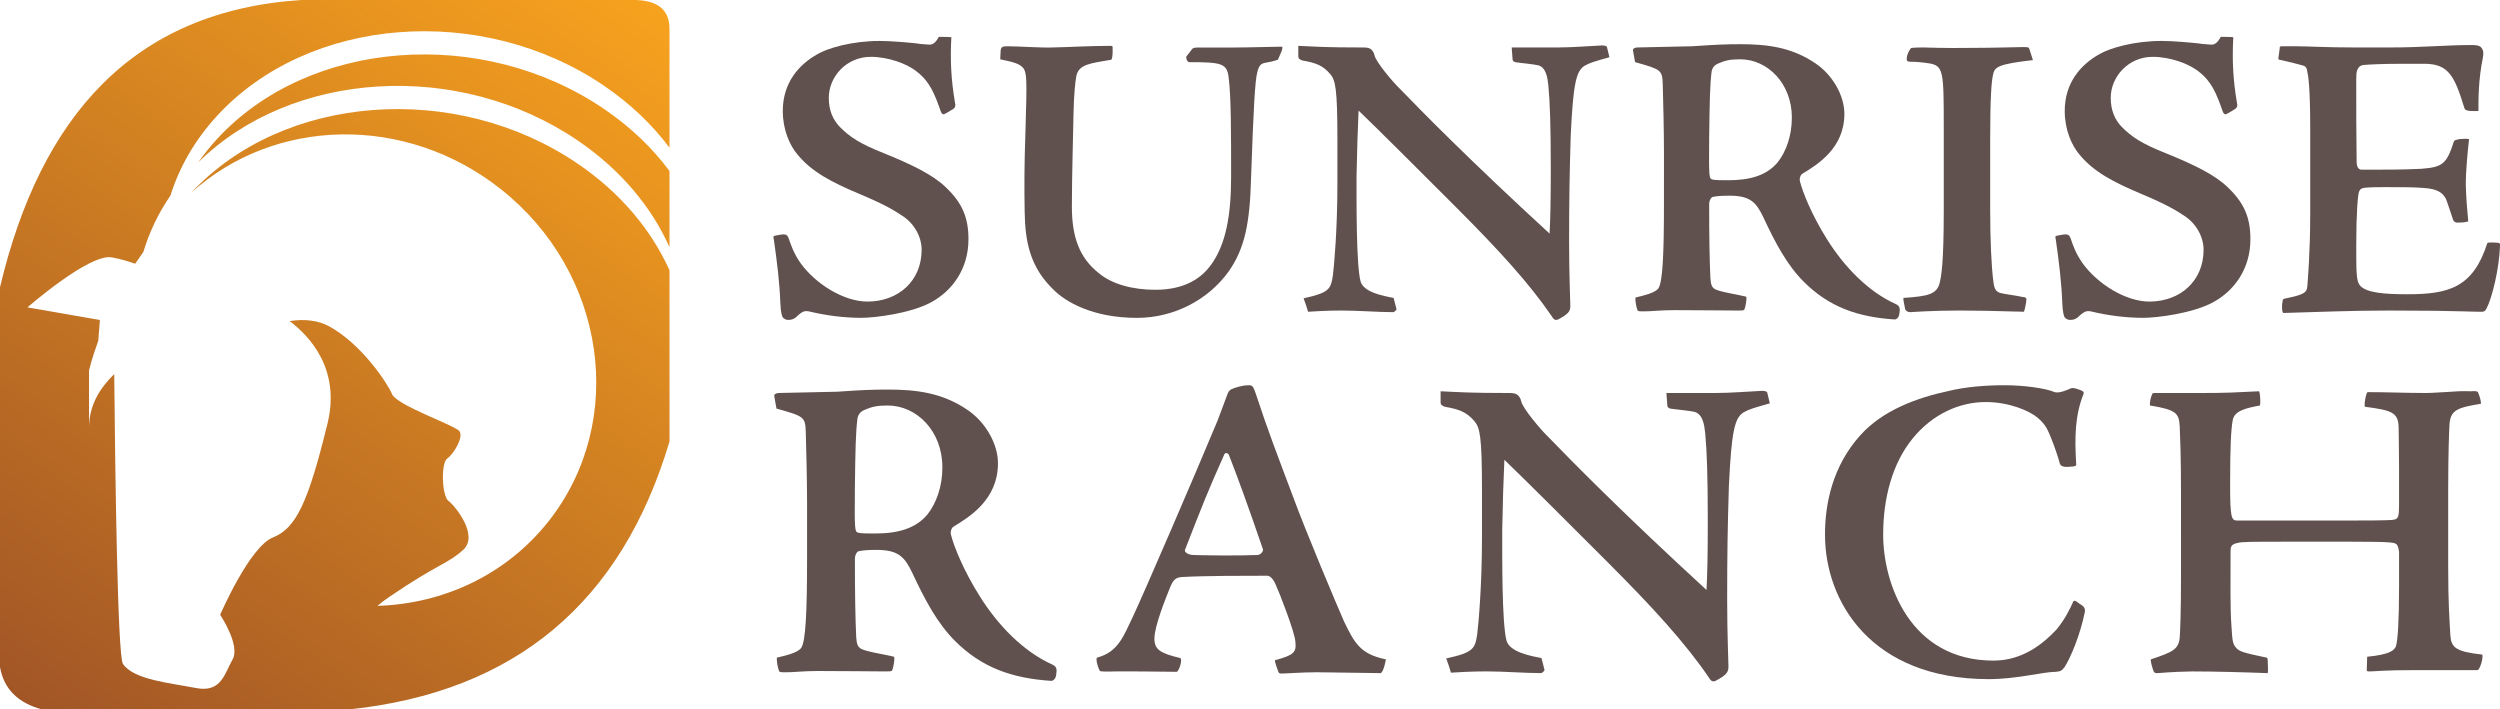
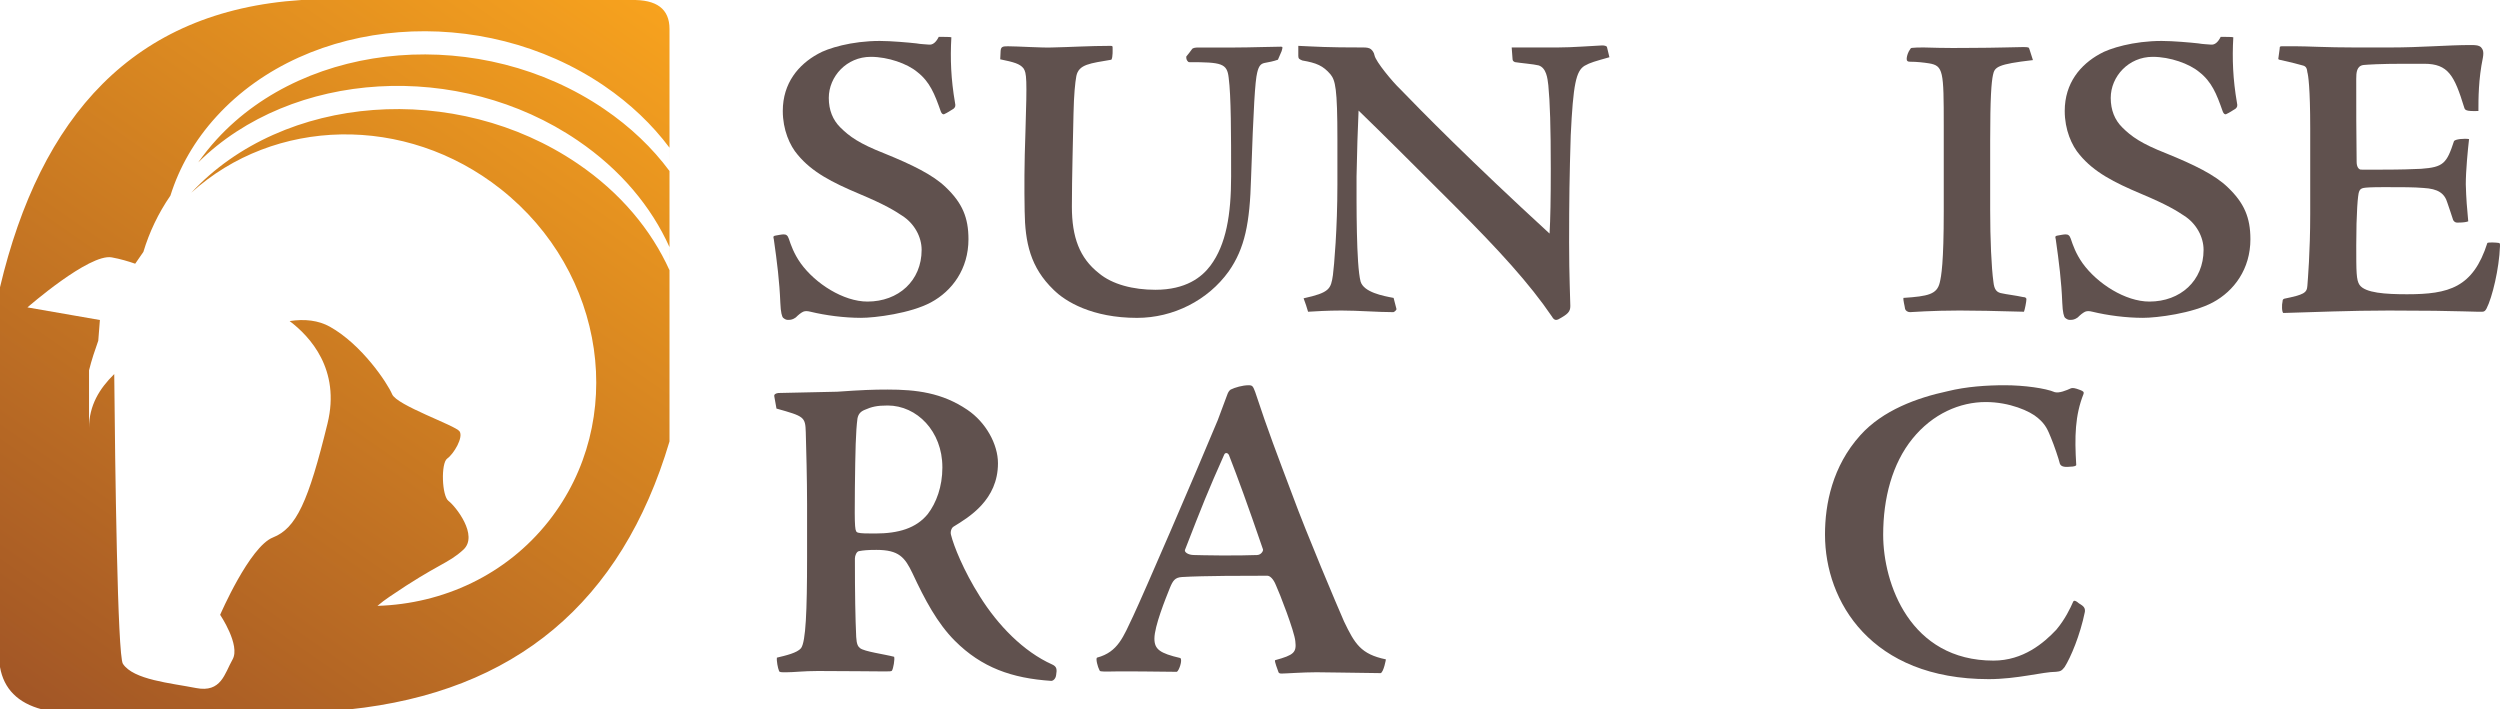
<svg xmlns="http://www.w3.org/2000/svg" version="1.1" id="Layer_1" x="0px" y="0px" viewBox="0 0 211.441 60" style="enable-background:new 0 0 211.441 60;" xml:space="preserve">
  <style type="text/css">
	.st0{fill:url(#SVGID_1_);}
	.st1{fill:#60514E;}
</style>
  <g>
    <linearGradient id="SVGID_1_" gradientUnits="userSpaceOnUse" x1="5.893" y1="-0.09" x2="50.983" y2="64.788" gradientTransform="matrix(1 0 0 -1 0 62)">
      <stop offset="0" style="stop-color:#A25626" />
      <stop offset="1" style="stop-color:#F7A21E" />
    </linearGradient>
    <path class="st0" d="M53.386,0.002H25.471C11.235,0.927,3.422,9.877,0,24.294v32.124   c0.323,1.845,1.511,3.044,3.561,3.581h25.971   c14.011-1.469,23.035-9.016,27.092-22.662V2.447   C56.624,0.757,55.54-0.051,53.386,0.002z M56.621,14.461   c-1.44-1.945-3.288-3.719-5.525-5.241c-10.351-7.047-25.023-5.9-32.77,2.571   c-0.57,0.627-1.091,1.278-1.562,1.945c7.91-7.812,22.044-8.699,32.094-1.855   c3.629,2.466,6.233,5.607,7.763,9.016v1.953   c-1.538-3.401-4.142-6.551-7.763-9.008c-10.31-7.014-24.901-5.908-32.68,2.458   c7.006-6.363,18.098-6.681,26.162-0.317c8.927,7.047,10.741,19.628,4.061,28.099   c-3.597,4.557-8.935,6.99-14.477,7.161c0.309-0.269,0.643-0.513,1.009-0.765   c4.183-2.848,4.923-2.767,6.25-3.979s-0.675-3.703-1.245-4.126   c-0.57-0.415-0.659-3.206-0.114-3.589c0.553-0.391,1.391-1.798,1.042-2.303   c-0.358-0.505-5.306-2.189-5.704-3.141c-0.399-0.944-2.555-4.191-5.257-5.704   c-0.976-0.545-2.14-0.675-3.41-0.48c1.717,1.294,4.321,4.093,3.206,8.658   c-1.619,6.624-2.645,8.862-4.614,9.643c-1.977,0.773-4.467,6.542-4.467,6.542   s1.733,2.571,1.05,3.776c-0.683,1.204-0.952,2.832-3.092,2.417   c-2.14-0.423-5.298-0.692-6.184-2.051c-0.456-0.675-0.659-16.6-0.732-24.502   c0,0.008-0.008,0.008-0.008,0.008c-0.008,0-0.008,0.008-0.008,0.008   c-1.229,1.212-2.116,2.628-2.116,4.549v-4.882   c0.22-0.895,0.505-1.725,0.781-2.506l0.138-1.75l-6.128-1.066   c0,0,5.232-4.573,7.128-4.231c0.716,0.13,1.408,0.334,1.986,0.537l0.692-1.001   c0.496-1.652,1.253-3.255,2.287-4.76c0.749-2.384,2.042-4.671,3.914-6.713   c7.747-8.471,22.419-9.618,32.77-2.571c2.23,1.522,4.077,3.296,5.525,5.232   V14.461z" />
    <g>
      <path class="st1" d="M66.651,27.056c-0.137,0-0.241-0.035-0.413-0.173    c-0.104-0.103-0.207-0.447-0.241-1.274c-0.069-1.791-0.276-3.444-0.551-5.373    c-0.069-0.241-0.034-0.276,0.138-0.31c0.206-0.034,0.516-0.103,0.689-0.103    c0.207,0,0.344,0.069,0.447,0.379c0.173,0.516,0.414,1.24,0.999,2.066    c1.24,1.723,3.617,3.238,5.648,3.238c2.618,0,4.581-1.757,4.581-4.374    c0-1.103-0.62-2.238-1.653-2.893c-0.62-0.414-1.447-0.93-3.582-1.826    c-2.376-0.999-4.029-1.86-5.234-3.307c-0.689-0.792-1.274-2.135-1.274-3.72    c0-2.376,1.343-3.926,2.961-4.821c0.827-0.482,2.858-1.102,5.235-1.102    c0.964,0,2.48,0.137,3.1,0.206c0.379,0.069,0.689,0.069,1.067,0.104    c0.31,0.034,0.586-0.173,0.827-0.655c0.413,0,0.964,0,1.067,0.035    c-0.103,1.825-0.034,3.547,0.31,5.544c0.069,0.276,0,0.379-0.103,0.483    c-0.276,0.172-0.517,0.344-0.827,0.482c-0.069,0.034-0.207-0.034-0.276-0.24    c-0.517-1.481-0.93-2.514-1.997-3.341c-0.827-0.689-2.445-1.274-3.927-1.274    c-2.032,0-3.547,1.653-3.547,3.478c0,1.033,0.344,1.86,0.964,2.48    c0.793,0.792,1.619,1.377,3.72,2.204c2.376,0.964,4.133,1.826,5.2,2.858    c1.413,1.343,1.929,2.583,1.929,4.408c0,2.514-1.378,4.374-3.169,5.338    c-1.722,0.93-4.718,1.309-5.923,1.309c-1.413,0-2.997-0.207-4.271-0.517    c-0.276-0.069-0.447-0.069-0.62,0c-0.207,0.104-0.413,0.276-0.62,0.483    c-0.241,0.172-0.413,0.207-0.62,0.207H66.651z" />
      <path class="st1" d="M108.083,5.049c-0.379,0.137-0.757,0.206-1.136,0.276    c-0.31,0.069-0.483,0.24-0.62,0.826c-0.173,0.689-0.31,2.893-0.517,8.92    c-0.103,3.788-0.517,5.924-1.894,7.888c-1.757,2.444-4.684,3.926-7.749,3.926    c-3.788,0-6.061-1.377-7.06-2.377c-1.963-1.894-2.411-3.994-2.445-6.647    c-0.034-1.997-0.034-3.891,0.069-6.784c0.138-4.443,0.104-4.891-0.172-5.304    c-0.31-0.379-0.793-0.517-1.963-0.757l0.034-0.724    c0.034-0.344,0.172-0.379,0.62-0.379c0.757,0,2.961,0.137,3.684,0.103    c1.654-0.034,3.238-0.137,4.925-0.137c0.173,0,0.241,0,0.241,0.103    c0,0.207,0.034,0.861-0.104,1.068c-1.79,0.31-2.754,0.379-2.961,1.377    c-0.103,0.551-0.207,1.584-0.241,3.203c-0.034,1.928-0.137,5.338-0.137,7.852    c0,2.583,0.654,4.34,2.273,5.614c1.137,0.964,2.927,1.412,4.787,1.412    c2.583,0,3.927-1.067,4.65-2.031c1.343-1.791,1.757-4.34,1.757-7.542    c0-3.547,0-6.819-0.207-8.369c-0.137-1.205-0.586-1.309-3.341-1.309    c-0.103,0-0.276-0.206-0.24-0.482c0.137-0.173,0.344-0.414,0.482-0.62    c0.069-0.104,0.276-0.138,0.551-0.138c0.413,0,2.273,0,3.1,0    c1.274,0,3.1-0.069,3.857-0.069c0.172,0,0.172,0.034,0.069,0.379L108.083,5.049    z" />
      <path class="st1" d="M109.807,3.878c1.584,0.069,2.274,0.137,5.511,0.137    c0.276,0,0.482,0.034,0.62,0.138c0.137,0.103,0.276,0.31,0.31,0.516    c0.103,0.551,1.584,2.308,2.135,2.824c1.825,1.894,6.027,6.165,12.674,12.261    c0.069-1.205,0.103-2.927,0.103-5.476c0-3.547-0.069-5.648-0.207-7.06    c-0.069-0.62-0.172-1.481-0.826-1.688c-0.379-0.103-1.619-0.206-1.998-0.276    c-0.137-0.069-0.206-0.103-0.206-0.31l-0.069-0.93c1.309,0,2.617,0,3.891,0    s2.893-0.137,3.754-0.172c0.172,0,0.379,0.034,0.413,0.137l0.207,0.861    c-1.206,0.344-1.619,0.447-2.101,0.723c-0.723,0.448-0.964,1.55-1.171,5.889    c-0.103,3.306-0.137,5.545-0.137,9.058c0,2.893,0.103,4.89,0.103,5.373    c0,0.482-0.206,0.689-1.033,1.136c-0.172,0.07-0.344,0.07-0.517-0.24    c-1.894-2.79-4.511-5.648-8.161-9.299c-3.617-3.616-6.131-6.13-8.198-8.128    c-0.069,1.447-0.137,3.617-0.172,5.58c0,2.17-0.034,7.474,0.344,8.885    c0.276,0.896,1.86,1.206,2.79,1.378l0.241,0.93    c0.034,0.069-0.173,0.275-0.276,0.275c-1.274,0-2.962-0.137-4.374-0.137    c-1.171,0-2.307,0.069-2.824,0.103c-0.103-0.379-0.241-0.757-0.379-1.136    c2.204-0.483,2.307-0.793,2.48-1.964c0.103-0.792,0.379-3.926,0.379-7.68    v-3.823c0-4.305-0.173-4.96-0.586-5.476c-0.62-0.724-1.171-0.964-2.377-1.171    c-0.24-0.103-0.344-0.138-0.344-0.379V3.878z" />
-       <path class="st1" d="M138.117,4.291c-0.034-0.172,0.103-0.241,0.31-0.276    c1.584-0.034,3.237-0.069,4.718-0.103c1.963-0.137,2.858-0.173,4.03-0.173    c2.273,0,4.34,0.241,6.371,1.62c1.481,0.999,2.445,2.754,2.445,4.27    c0,2.927-2.307,4.305-3.547,5.063c-0.173,0.104-0.276,0.414-0.207,0.654    c0.207,0.861,0.999,2.858,2.307,4.925c1.447,2.307,3.478,4.408,5.786,5.441    c0.379,0.173,0.379,0.414,0.31,0.827c-0.034,0.344-0.276,0.482-0.38,0.482    c-3.168-0.206-5.579-1.067-7.714-3.203c-1.413-1.412-2.411-3.306-3.375-5.373    c-0.62-1.309-1.102-1.894-2.893-1.894c-0.689,0-1.067,0.034-1.412,0.103    c-0.173,0.035-0.31,0.345-0.31,0.586c0,2.894,0.034,4.753,0.103,6.268    c0.034,0.586,0.137,0.758,0.31,0.896c0.344,0.276,1.928,0.483,2.721,0.689    c0.069,0.173-0.07,0.964-0.173,1.103c-0.034,0.069-0.207,0.069-0.551,0.069    s-3.72-0.034-5.373-0.034c-1.171,0-1.86,0.103-2.548,0.103    c-0.379,0-0.517,0-0.551-0.103c-0.103-0.241-0.206-0.827-0.172-1.068    c0.723-0.172,1.619-0.379,1.928-0.757c0.379-0.517,0.482-2.927,0.482-7.267    V12.901c0-1.998-0.069-4.478-0.103-5.752c-0.034-1.24-0.137-1.274-2.341-1.894    L138.117,4.291z M151.549,9.939c0-2.858-2.032-4.924-4.374-4.924    c-0.861,0-1.274,0.103-1.826,0.344c-0.344,0.137-0.517,0.344-0.586,0.689    c-0.137,1.033-0.172,2.583-0.206,5.58c-0.034,3.409,0,3.443,0.24,3.547    c0.241,0.069,0.758,0.069,1.378,0.069c1.86,0,3.271-0.413,4.201-1.55    c0.689-0.896,1.171-2.204,1.171-3.72V9.939z" />
      <path class="st1" d="M171.938,5.083c-2.997,0.344-3.238,0.586-3.375,1.24    c-0.137,0.62-0.241,1.928-0.241,5.579v5.855c0,2.48,0.104,4.856,0.276,6.095    c0.069,0.654,0.276,0.896,0.758,0.964c0.275,0.07,1.136,0.173,1.756,0.31    c0.173,0,0.276,0.07,0.276,0.173c0,0.207-0.137,0.896-0.207,1.067    c-2.583-0.069-4.029-0.103-5.441-0.103c-2.341,0-4.098,0.137-4.201,0.137    c-0.207,0-0.379-0.137-0.414-0.275c-0.034-0.276-0.172-0.724-0.137-0.93    c2.101-0.138,2.824-0.31,3.065-1.274c0.137-0.551,0.344-1.688,0.344-6.062    v-7.232c0-4.614-0.034-5.063-1.24-5.269c-0.448-0.07-1.033-0.138-1.619-0.138    c-0.207,0-0.276-0.069-0.276-0.241c0-0.103,0.034-0.344,0.172-0.62    c0.138-0.24,0.173-0.31,0.276-0.31c0.276-0.034,0.551-0.034,1.034-0.034    c0.482,0,1.446,0.07,4.098,0.034c1.722,0,3.891-0.069,4.27-0.069    c0.448,0,0.483,0.034,0.517,0.138L171.938,5.083z" />
      <path class="st1" d="M175.073,27.056c-0.137,0-0.241-0.035-0.413-0.173    c-0.104-0.103-0.207-0.447-0.241-1.274c-0.069-1.791-0.276-3.444-0.551-5.373    c-0.069-0.241-0.034-0.276,0.138-0.31c0.206-0.034,0.516-0.103,0.689-0.103    c0.207,0,0.344,0.069,0.447,0.379c0.173,0.516,0.414,1.24,0.999,2.066    c1.24,1.723,3.617,3.238,5.648,3.238c2.618,0,4.581-1.757,4.581-4.374    c0-1.103-0.62-2.238-1.653-2.893c-0.62-0.414-1.447-0.93-3.582-1.826    c-2.376-0.999-4.029-1.86-5.234-3.307c-0.689-0.792-1.274-2.135-1.274-3.72    c0-2.376,1.343-3.926,2.961-4.821c0.827-0.482,2.858-1.102,5.235-1.102    c0.964,0,2.48,0.137,3.1,0.206c0.379,0.069,0.689,0.069,1.067,0.104    c0.31,0.034,0.586-0.173,0.827-0.655c0.413,0,0.964,0,1.067,0.035    c-0.103,1.825-0.034,3.547,0.31,5.544c0.069,0.276,0,0.379-0.103,0.483    c-0.276,0.172-0.517,0.344-0.827,0.482c-0.069,0.034-0.207-0.034-0.276-0.24    c-0.517-1.481-0.93-2.514-1.997-3.341c-0.827-0.689-2.445-1.274-3.927-1.274    c-2.031,0-3.547,1.653-3.547,3.478c0,1.033,0.344,1.86,0.964,2.48    c0.793,0.792,1.619,1.377,3.72,2.204c2.376,0.964,4.133,1.826,5.2,2.858    c1.413,1.343,1.929,2.583,1.929,4.408c0,2.514-1.378,4.374-3.169,5.338    c-1.722,0.93-4.718,1.309-5.923,1.309c-1.413,0-2.997-0.207-4.271-0.517    c-0.276-0.069-0.447-0.069-0.62,0c-0.207,0.104-0.413,0.276-0.62,0.483    c-0.241,0.172-0.413,0.207-0.62,0.207H175.073z" />
      <path class="st1" d="M201.523,14.347c1.516,0,2.48-0.034,3.237-0.069    c1.894-0.137,2.17-0.447,2.79-2.342c0.103-0.172,0.896-0.24,1.274-0.172    c-0.103,0.896-0.276,2.651-0.276,3.823c0.034,1.274,0.103,1.997,0.207,3.134    c-0.173,0.069-0.483,0.103-0.793,0.103c-0.24,0.034-0.379-0.034-0.482-0.206    c-0.104-0.31-0.344-1.068-0.483-1.447c-0.241-0.827-0.792-1.206-2.032-1.274    c-0.827-0.069-1.723-0.069-3.272-0.069c-1.24,0-1.584,0.034-1.79,0.069    c-0.173,0.034-0.31,0.103-0.38,0.31c-0.103,0.207-0.24,1.791-0.24,4.546    c0,2.239,0,2.928,0.276,3.341c0.482,0.689,2.204,0.793,4.029,0.793    c3.514,0,5.579-0.551,6.785-4.34c0.137-0.069,0.757-0.034,0.964,0    c0.103,0.034,0.103,0.034,0.103,0.276c-0.069,1.894-0.654,4.339-1.136,5.269    c-0.104,0.207-0.207,0.276-0.379,0.276c-0.241,0-0.517,0-1.62-0.034    c-0.964-0.034-3.306-0.069-6.268-0.069c-3.271,0-6.337,0.137-8.92,0.207    c-0.137-0.07-0.137-0.724-0.069-0.964c0-0.173,0.069-0.207,0.137-0.241    c1.654-0.344,1.928-0.483,1.964-1.103c0.034-0.482,0.24-2.824,0.24-6.061    v-7.267c0-3.444-0.172-4.511-0.24-4.718c-0.035-0.276-0.07-0.517-0.414-0.586    c-0.344-0.103-0.896-0.241-1.963-0.482c-0.069-0.034-0.103-0.034-0.069-0.173    l0.103-0.757c0-0.138,0-0.207,0.173-0.207h1.136c1.068,0,2.618,0.103,5.063,0.103    h2.962c2.686,0,4.821-0.206,6.854-0.206c0.447,0,0.654,0.034,0.826,0.172    c0.138,0.173,0.276,0.31,0.173,0.896c-0.379,1.826-0.379,3.478-0.379,4.511    c-1.068,0.035-1.137-0.069-1.206-0.31c-0.827-2.686-1.344-3.684-3.375-3.684    h-1.722c-2.032,0-3.031,0.069-3.41,0.103c-0.586,0.069-0.62,0.654-0.62,1.171    c0,2.445,0,4.718,0.034,7.025c0,0.413,0.172,0.654,0.379,0.654H201.523z" />
    </g>
    <g>
      <path class="st1" d="M65.488,33.53c-0.036-0.181,0.109-0.255,0.328-0.291    c1.677-0.036,3.426-0.073,4.994-0.109c2.078-0.146,3.025-0.182,4.264-0.182    c2.405,0,4.593,0.255,6.743,1.713c1.568,1.057,2.588,2.916,2.588,4.52    c0,3.098-2.442,4.555-3.754,5.358c-0.182,0.109-0.291,0.437-0.219,0.692    c0.219,0.911,1.057,3.025,2.442,5.213c1.531,2.442,3.681,4.665,6.124,5.759    c0.4,0.181,0.4,0.437,0.328,0.874c-0.036,0.365-0.291,0.51-0.401,0.51    c-3.353-0.219-5.904-1.129-8.164-3.389c-1.494-1.495-2.551-3.499-3.572-5.685    c-0.656-1.385-1.166-2.005-3.061-2.005c-0.729,0-1.13,0.036-1.494,0.109    c-0.182,0.037-0.329,0.365-0.329,0.62c0,3.061,0.036,5.03,0.11,6.634    c0.036,0.619,0.145,0.801,0.328,0.948c0.365,0.291,2.041,0.51,2.879,0.729    c0.074,0.181-0.073,1.02-0.181,1.166c-0.037,0.073-0.219,0.073-0.584,0.073    c-0.364,0-3.936-0.036-5.685-0.036c-1.24,0-1.969,0.109-2.698,0.109    c-0.401,0-0.546,0-0.583-0.109c-0.11-0.255-0.219-0.875-0.182-1.13    c0.765-0.182,1.713-0.401,2.041-0.801c0.4-0.547,0.51-3.099,0.51-7.69    v-4.484c0-2.114-0.073-4.738-0.11-6.087c-0.036-1.311-0.145-1.348-2.478-2.004    L65.488,33.53z M79.702,39.508c0-3.025-2.15-5.212-4.629-5.212    c-0.911,0-1.349,0.109-1.931,0.364c-0.365,0.146-0.547,0.365-0.62,0.729    c-0.146,1.094-0.182,2.734-0.219,5.905c-0.036,3.608,0,3.644,0.255,3.754    c0.255,0.073,0.802,0.073,1.458,0.073c1.969,0,3.463-0.437,4.448-1.64    c0.729-0.948,1.239-2.333,1.239-3.936V39.508z" />
      <path class="st1" d="M105.617,32.583c0.329,0,0.365,0.11,0.547,0.584    c1.093,3.317,1.859,5.284,3.134,8.674c1.203,3.28,3.828,9.477,4.374,10.716    c0.911,1.895,1.421,2.77,3.535,3.208c0.036-0.074-0.182,1.093-0.437,1.166    c-3.535-0.037-4.228-0.074-5.43-0.074c-1.166,0-2.588,0.11-2.953,0.11    c-0.145,0-0.219-0.036-0.255-0.11c-0.073-0.219-0.364-0.948-0.291-1.02    c1.604-0.437,1.823-0.656,1.713-1.604c-0.073-0.839-1.349-4.119-1.64-4.738    c-0.219-0.547-0.51-0.802-0.729-0.802c-1.713,0-5.394,0-7.217,0.11    c-0.583,0.036-0.765,0.291-1.02,0.911c-0.365,0.911-1.312,3.244-1.312,4.3    c0,0.911,0.474,1.239,2.187,1.64c0.218,0.146-0.11,1.094-0.292,1.166    c-2.114-0.036-4.191-0.036-4.957-0.036c-0.62,0-1.203,0.036-1.349,0    c-0.182,0-0.219-0.036-0.255-0.146c-0.109-0.181-0.328-0.948-0.182-1.02    c1.786-0.474,2.224-1.786,3.061-3.535c0.875-1.859,5.176-11.809,7.144-16.547    c0.329-0.875,0.62-1.676,0.802-2.15c0.073-0.219,0.181-0.365,0.291-0.437    c0.364-0.182,1.02-0.365,1.494-0.365H105.617z M101.025,46.943    c0.364,0,1.02,0.036,2.259,0.036c1.349,0,2.078,0,3.025-0.036    c0.329,0,0.547-0.329,0.511-0.474c-1.349-3.936-2.115-6.014-2.88-7.982    c-0.109-0.219-0.328-0.219-0.401-0.037c-1.384,3.099-1.858,4.301-3.317,8.055    c-0.073,0.182,0.255,0.437,0.766,0.437H101.025z" />
-       <path class="st1" d="M121.84,33.093c1.676,0.074,2.406,0.146,5.832,0.146    c0.292,0,0.51,0.036,0.656,0.146c0.146,0.109,0.291,0.328,0.328,0.546    c0.11,0.584,1.677,2.442,2.26,2.989c1.931,2.004,6.379,6.524,13.413,12.975    c0.073-1.275,0.109-3.098,0.109-5.794c0-3.754-0.073-5.978-0.219-7.472    c-0.073-0.656-0.182-1.568-0.875-1.786c-0.4-0.11-1.713-0.219-2.114-0.291    c-0.145-0.074-0.219-0.11-0.219-0.329l-0.073-0.984c1.385,0,2.77,0,4.119,0    s3.061-0.146,3.973-0.182c0.182,0,0.401,0.036,0.437,0.146l0.219,0.911    c-1.276,0.364-1.714,0.474-2.224,0.765c-0.765,0.474-1.02,1.64-1.239,6.233    c-0.11,3.499-0.146,5.868-0.146,9.586c0,3.061,0.11,5.175,0.11,5.685    c0,0.51-0.219,0.729-1.094,1.203c-0.182,0.074-0.365,0.074-0.546-0.255    c-2.005-2.952-4.775-5.977-8.638-9.841c-3.828-3.827-6.488-6.488-8.675-8.602    c-0.073,1.531-0.145,3.828-0.181,5.905c0,2.295-0.037,7.908,0.364,9.403    c0.291,0.948,1.969,1.275,2.953,1.458l0.255,0.984    c0.036,0.074-0.182,0.292-0.291,0.292c-1.349,0-3.135-0.146-4.629-0.146    c-1.239,0-2.442,0.073-2.989,0.109c-0.109-0.4-0.255-0.801-0.401-1.203    c2.333-0.51,2.443-0.838,2.625-2.078c0.109-0.838,0.4-4.154,0.4-8.127    v-4.046c0-4.555-0.181-5.248-0.619-5.795c-0.656-0.765-1.24-1.02-2.515-1.239    c-0.255-0.109-0.365-0.146-0.365-0.401V33.093z" />
      <path class="st1" d="M154.352,45.193c0-2.551,0.62-5.758,2.989-8.383    c1.895-2.114,4.811-3.17,7.363-3.718c1.603-0.4,3.353-0.51,4.847-0.51    c1.64,0,3.463,0.255,4.229,0.584c0.364,0.109,0.984-0.146,1.384-0.329    c0.146-0.036,0.292-0.036,0.766,0.146c0.291,0.109,0.328,0.182,0.291,0.328    c-0.729,1.823-0.765,3.645-0.62,6.014c0,0.073-0.181,0.146-0.51,0.146    c-0.619,0.073-0.801-0.074-0.875-0.255c-0.109-0.437-0.474-1.531-0.765-2.224    c-0.255-0.62-0.438-1.094-1.094-1.64c-0.655-0.583-2.405-1.349-4.409-1.349    c-2.187,0-4.484,0.985-6.197,3.099c-1.713,2.114-2.479,5.029-2.479,8.127    c0,4.119,2.26,10.643,9.331,10.643c2.515,0,4.265-1.494,5.322-2.624    c0.729-0.875,1.166-1.786,1.421-2.369c0.036-0.074,0.146-0.146,0.474,0.145    c0.438,0.255,0.547,0.401,0.51,0.729c-0.4,1.969-1.203,3.864-1.713,4.665    c-0.255,0.329-0.364,0.365-0.729,0.401c-1.094,0-3.28,0.62-5.685,0.62    c-9.951,0-13.851-6.56-13.851-12.211V45.193z" />
-       <path class="st1" d="M197.946,44.027c1.931,0,4.119,0,4.52-0.073    c0.364-0.073,0.437-0.255,0.437-1.203v-3.171c0-1.859-0.036-2.806-0.036-3.463    c-0.036-1.275-0.656-1.421-2.843-1.713c-0.109-0.073,0.073-1.166,0.219-1.239    c1.64,0,3.28,0.073,4.957,0.073c0.51,0,1.385-0.073,2.15-0.109    c0.802-0.074,1.531-0.037,1.64-0.037c0.401-0.036,0.511,0,0.584,0.074    c0.182,0.437,0.255,0.729,0.255,0.984c-2.041,0.328-2.551,0.546-2.66,1.713    c-0.036,0.656-0.11,2.551-0.11,5.504v6.597c0,3.098,0.11,4.447,0.182,5.759    c0.073,1.02,0.401,1.385,2.698,1.64c0.109,0.219-0.182,1.275-0.401,1.312    c-1.75,0-3.463,0-5.213,0c-2.806,0-3.389,0.109-3.863,0.109    c-0.219,0-0.291,0-0.291-0.109l0.036-1.13c1.859-0.182,2.296-0.511,2.442-0.911    c0.146-0.547,0.255-2.114,0.255-5.03v-2.915    c-0.036-0.255-0.073-0.51-0.219-0.656c-0.181-0.146-0.364-0.219-3.863-0.219    h-4.957c-3.499,0-4.228,0-4.629,0.109c-0.547,0.11-0.584,0.329-0.584,0.73    c0,2.733-0.036,4.774,0.074,6.268c0.073,1.24,0.109,1.531,0.364,1.823    c0.255,0.365,0.729,0.474,2.442,0.839c0.145,0,0.255,0.073,0.255,0.145    c0,0.329,0.073,1.057,0,1.204c-1.823-0.074-4.593-0.146-6.379-0.146    c-1.968,0.036-2.733,0.146-2.988,0.146c-0.146,0-0.182-0.037-0.255-0.11    c-0.11-0.255-0.292-0.875-0.256-1.056c1.859-0.62,2.333-0.839,2.443-1.823    c0.036-0.547,0.109-1.931,0.109-5.43V41.877c0-3.499-0.073-4.811-0.109-5.832    c-0.073-1.056-0.219-1.385-2.515-1.749c-0.036-0.219,0.036-0.62,0.182-0.948    c0.036-0.11,0.073-0.11,0.291-0.11c1.276,0,2.515,0,3.681,0    c0.948,0,1.823,0,2.697-0.036c0.766-0.036,1.568-0.073,2.37-0.11    c0.109,0.146,0.145,1.057,0.073,1.204c-1.166,0.219-2.15,0.437-2.296,1.239    c-0.146,0.801-0.219,2.296-0.219,5.43c0,2.88,0.11,3.061,0.62,3.061H197.946z" />
    </g>
  </g>
</svg>